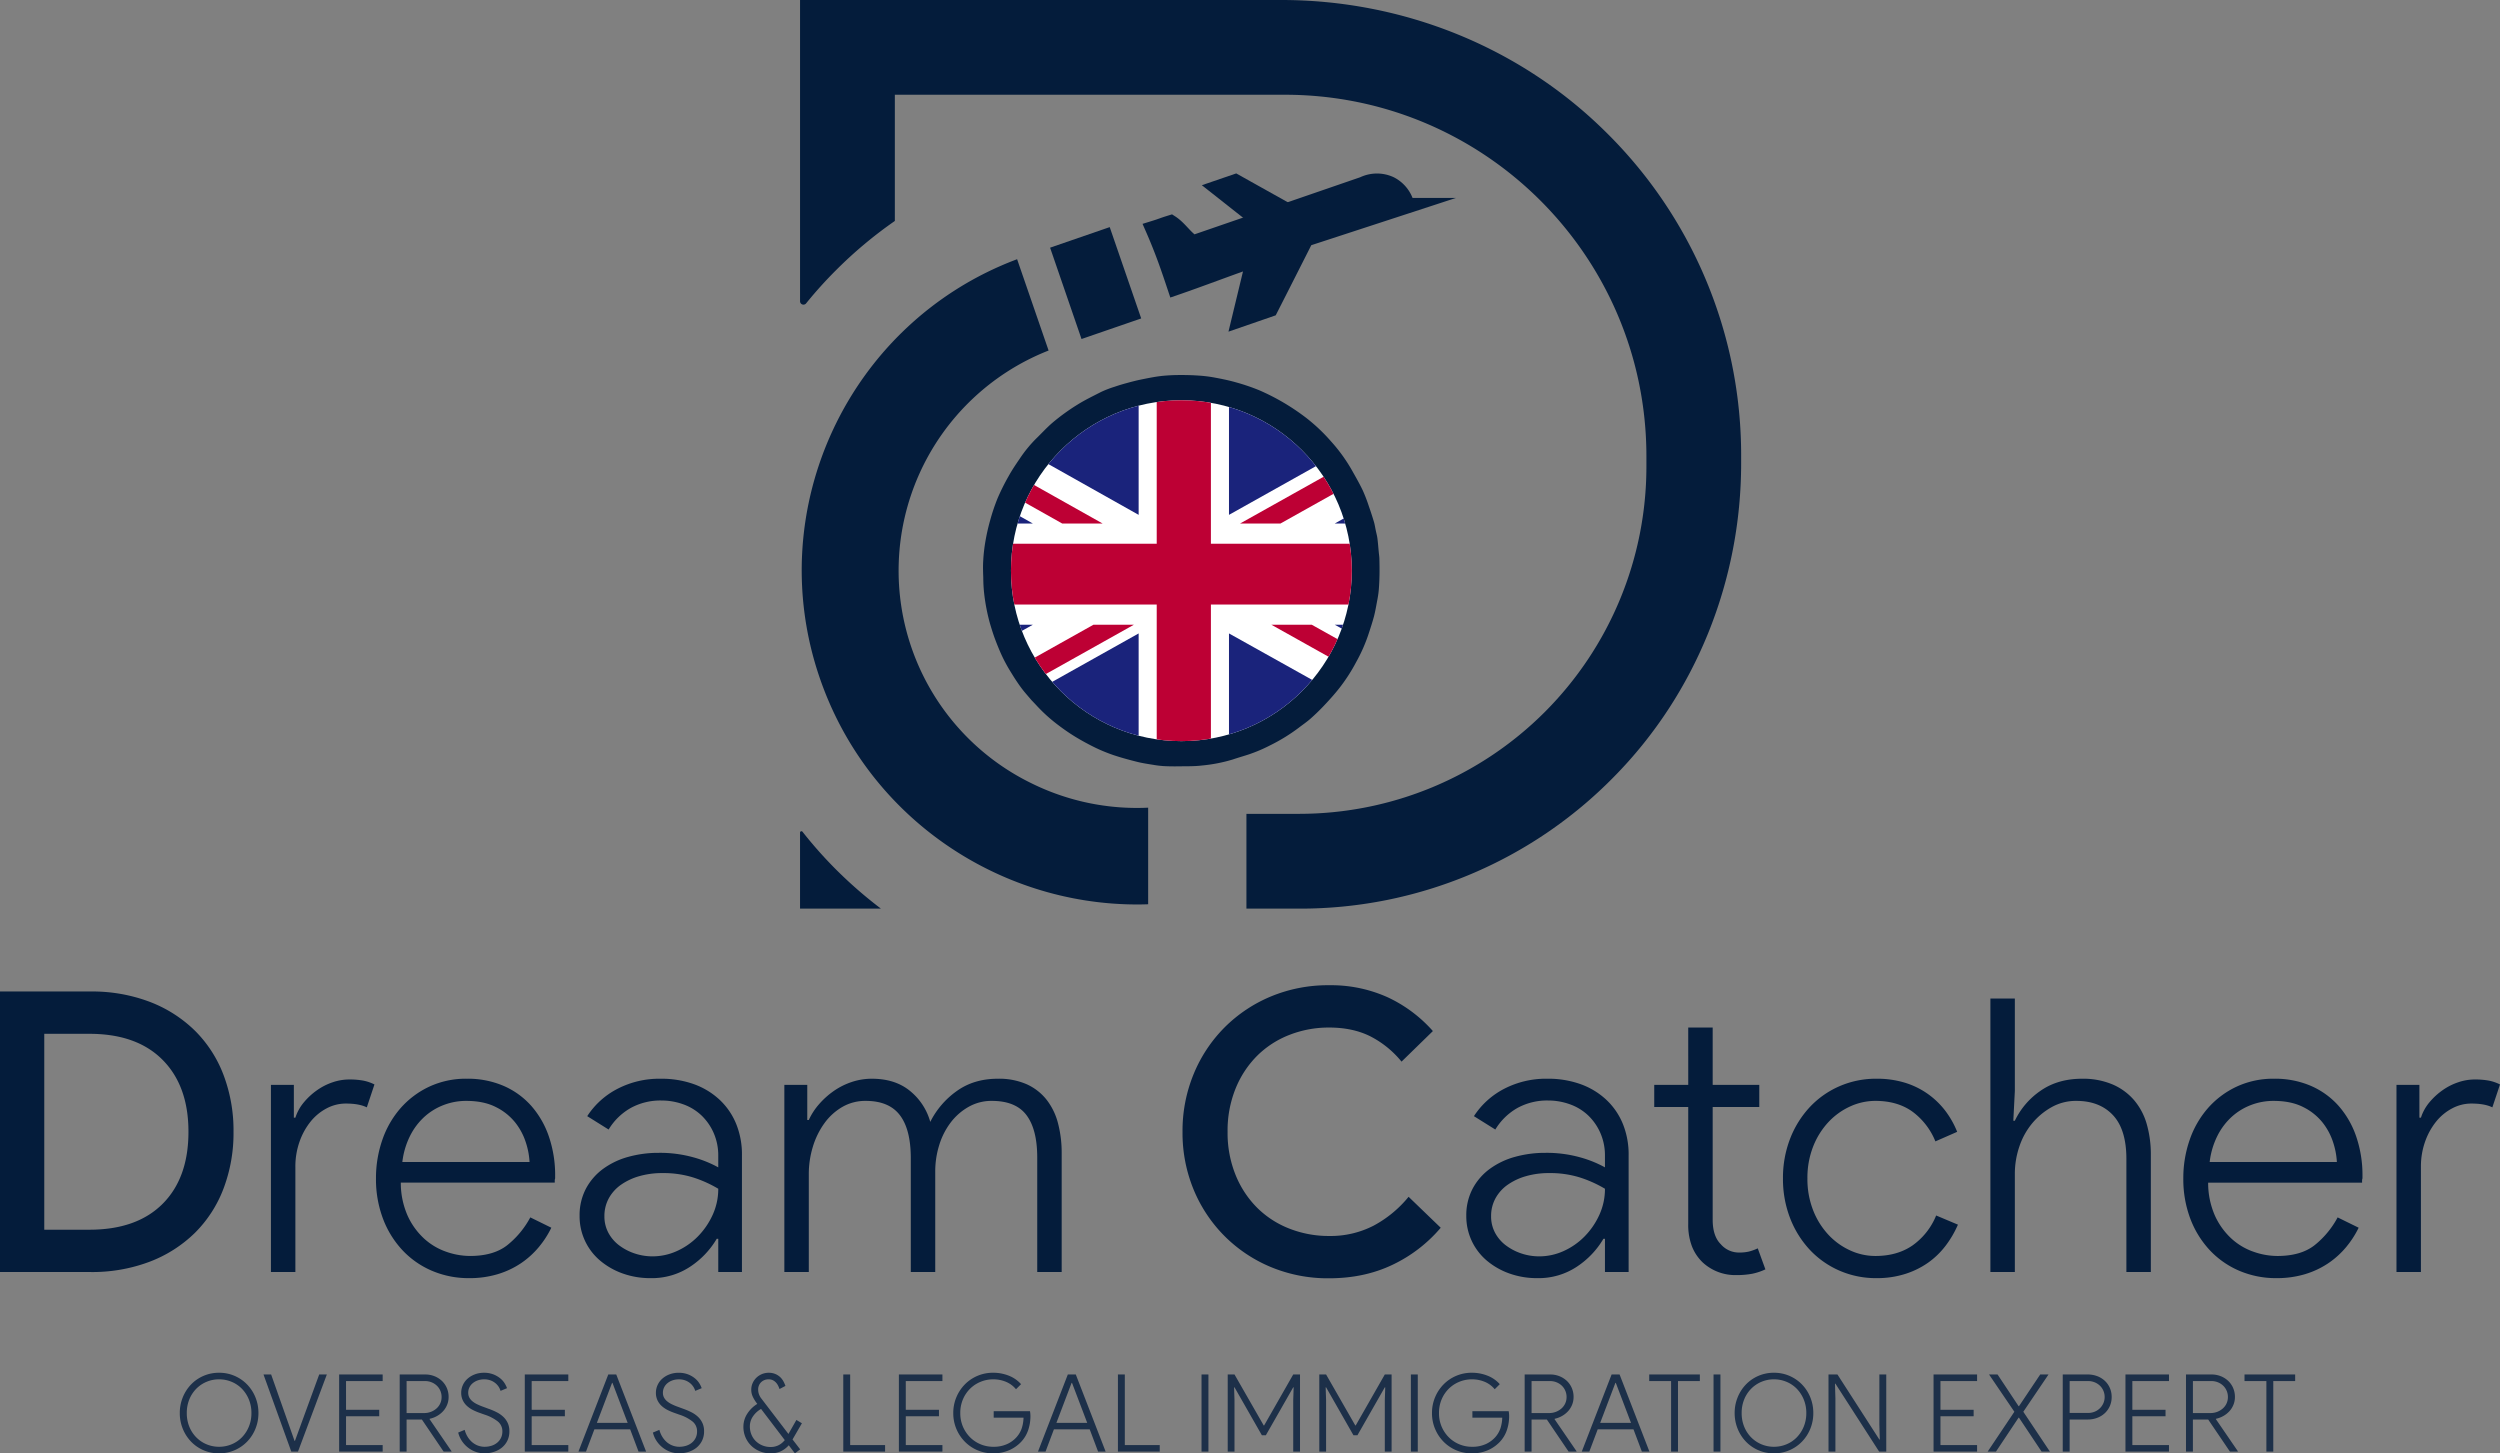
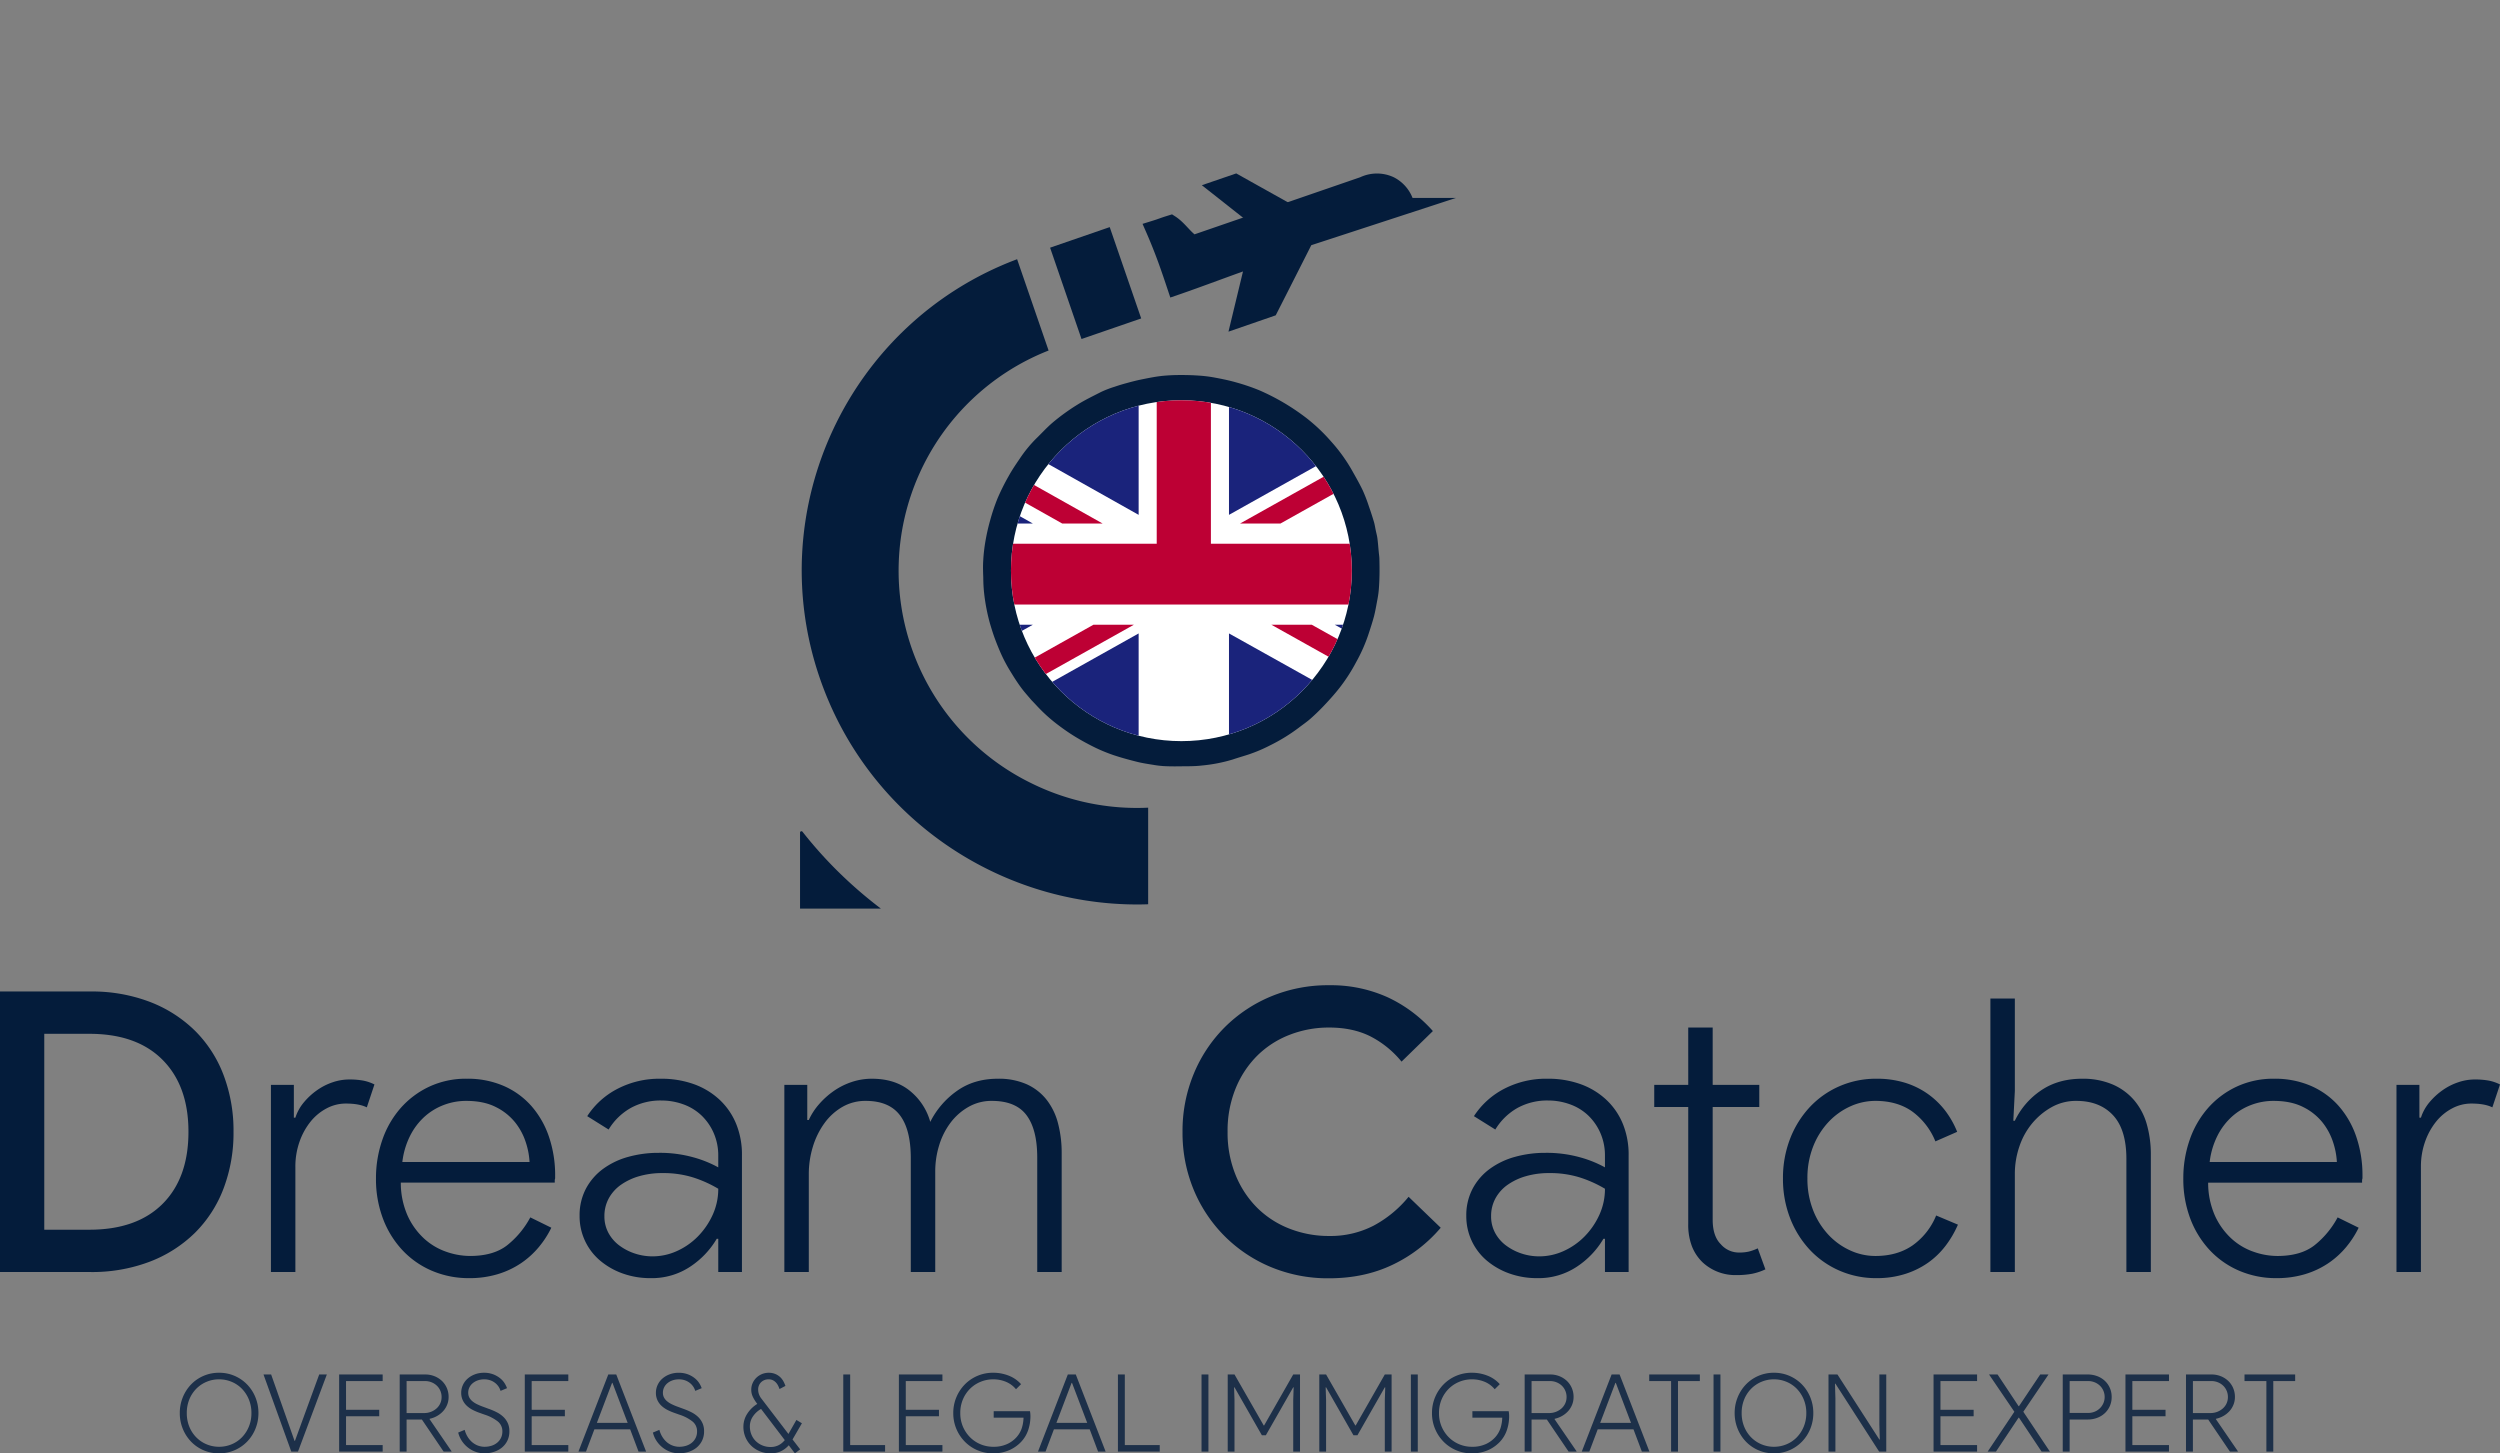
<svg xmlns="http://www.w3.org/2000/svg" width="1276.155" height="741.878" viewBox="0 0 1276.155 741.878">
  <rect x="0" y="0" width="1276.155" height="741.878" fill="#808080" stroke="none" />
  <defs>
    <clipPath id="clip-path">
      <circle id="Ellipse_300" data-name="Ellipse 300" cx="87" cy="87" r="87" transform="translate(1101 416)" fill="#fff" />
    </clipPath>
    <clipPath id="clip-path-2">
      <rect id="Rectangle_241" data-name="Rectangle 241" width="298.302" height="174" fill="none" />
    </clipPath>
  </defs>
  <g id="UK_header" data-name="UK header" transform="translate(-372.946 -76.679)">
    <g id="Group_9" data-name="Group 9" transform="translate(-173.475 358.867)">
      <g id="Group_1" data-name="Group 1" transform="translate(955.317 -281.687)">
        <g id="logo_2" data-name="logo 2" transform="translate(0)">
          <g id="Group_5" data-name="Group 5" transform="translate(179.791 90.204)">
            <path id="Path_2" data-name="Path 2" d="M916.2,495.441l13.24-4.541,28.633,16.012-19.02,6.546Z" transform="translate(-887.272 -490.9)" fill="#041c3b" stroke="#041c3b" stroke-miterlimit="10" stroke-width="4" />
            <path id="Path_1" data-name="Path 1" d="M818.1,521.379c5.249,12,8.227,21.025,11.235,30.019,12.12-4.158,28.073-10.262,40.193-14.449L862.1,567.735l15.688-5.426q9.112-17.9,18.165-35.828l51.546-16.838a16.008,16.008,0,0,0-8.4-10.97,16.185,16.185,0,0,0-13.83.118l-86.784,29.9c-4.364-2.8-7.018-7.49-11.383-10.292C822.228,519.9,822.965,519.875,818.1,521.379Z" transform="translate(-818.1 -495.311)" fill="#041c3b" stroke="#041c3b" stroke-miterlimit="10" stroke-width="8" />
          </g>
          <path id="Path_3" data-name="Path 3" d="M226,1643.381a217.928,217.928,0,0,1-17.251-19.433.206.206,0,0,0-.354.118V1662.4h39.308a223.619,223.619,0,0,1-21.7-19.02Z" transform="translate(-208.4 -1199.58)" fill="#041c3b" stroke="#041c3b" stroke-miterlimit="10" stroke-width="1" />
-           <path id="Path_4" data-name="Path 4" d="M687.793,417.428v3.48c0,59.714-22.942,117.364-64.875,159.857A223.651,223.651,0,0,1,462.649,647.82H436.257V600.433h26.392A177.794,177.794,0,0,0,640.435,422.647v-5.219c0-102.207-82.862-185.069-185.069-185.069H255.788v64.668A218.952,218.952,0,0,0,226,321.974a215.85,215.85,0,0,0-15.422,17.1,1.239,1.239,0,0,1-2.182-.767V185H453.567c61.631,0,121.168,23.679,165.017,66.968A230.921,230.921,0,0,1,687.793,417.428Z" transform="translate(-208.4 -185)" fill="#041c3b" stroke="#041c3b" stroke-miterlimit="10" stroke-width="1" opacity="0.998" />
          <path id="Path_5" data-name="Path 5" d="M367.689,578.6,338.2,588.773l15.717,45.677,29.518-10.174ZM328.234,862.514a121.257,121.257,0,0,1,7.932-221.841L320.419,595C235.434,627.167,190.7,721.619,220.512,808.108c24.328,70.654,90.677,115.123,161.508,115.123,1.71,0,3.391-.029,5.1-.089v-48.3A121.85,121.85,0,0,1,328.234,862.514Z" transform="translate(-210.427 -462.534)" fill="#041c3b" stroke="#041c3b" stroke-miterlimit="10" stroke-width="1" />
        </g>
        <path id="Shape_24_20210817_230437" data-name="Shape 24_20210817_230437" d="M15.472,153.215c-1.445-2.394-2.955-4.659-4.206-7.075-1.445-2.761-2.718-5.63-3.9-8.521a81.581,81.581,0,0,1-2.955-8.046c-.971-3.236-1.747-6.558-2.438-9.88-.6-2.912-1.014-5.867-1.4-8.823A98.975,98.975,0,0,1,.049,96.137,76.59,76.59,0,0,1,.89,87.552c.345-2.869.69-5.716,1.316-8.521a85.868,85.868,0,0,1,2.61-9.491A104.77,104.77,0,0,1,8.893,59.272,99.222,99.222,0,0,1,14.5,48.551a113.024,113.024,0,0,1,7.313-10.225c2.136-2.74,4.508-5.285,6.9-7.809a66.39,66.39,0,0,1,9.88-8.844c3.279-2.287,6.385-4.81,9.793-6.881A106.021,106.021,0,0,1,62,7.889c4.314-1.834,8.78-3.171,13.2-4.616A53.733,53.733,0,0,1,82.43,1.741c2.071-.367,4.142-.647,6.213-.863,2.5-.28,5-.539,7.507-.647,3.559-.151,7.14-.324,10.7-.173a90.215,90.215,0,0,1,9.578,1.035c3.085.475,6.148,1.035,9.189,1.747a66.056,66.056,0,0,1,7.9,2.265c3.516,1.251,7.011,2.545,10.376,4.12a103.334,103.334,0,0,1,11.239,5.932,114.488,114.488,0,0,1,11.347,8.262,116.006,116.006,0,0,1,10.1,9.448,90.749,90.749,0,0,1,10.548,13.741A83.614,83.614,0,0,1,195.2,62.443c1.4,3.775,2.847,7.528,3.991,11.39a81.668,81.668,0,0,1,1.834,8.629c.5,2.718.928,5.436,1.294,8.2.194,1.467.151,2.955.237,4.422.065,1.381.237,2.761.194,4.12-.065,2.308-.28,4.638-.41,6.946-.086,1.186-.065,2.394-.237,3.581-.367,2.7-.755,5.414-1.23,8.111-.453,2.524-.971,5.048-1.575,7.528a53.035,53.035,0,0,1-1.726,5.436c-.884,2.5-1.747,5.048-2.8,7.464-1.316,2.955-2.8,5.824-4.271,8.693a81.83,81.83,0,0,1-8.434,13.008A88.057,88.057,0,0,1,171.8,171.443c-2.891,2.7-5.975,5.2-9.1,7.615q-3.883,3.009-8.025,5.652c-2.092,1.337-4.379,2.416-6.579,3.6a91.662,91.662,0,0,1-16.2,6.73,78.012,78.012,0,0,1-11.045,2.761c-2.891.475-5.824.82-8.715,1.316a79.6,79.6,0,0,1-16.179.561c-3.926-.151-7.852-.906-11.778-1.445-2.481-.367-4.961-.777-7.442-1.316a50.654,50.654,0,0,1-5.2-1.488c-2.481-.82-5-1.6-7.421-2.61-3.861-1.639-7.7-3.344-11.411-5.263a82.834,82.834,0,0,1-8.8-5.307q-4.724-3.3-9.168-7.032a103.5,103.5,0,0,1-7.593-7.162,81.707,81.707,0,0,1-9.664-11.929c-.647-.949-1.294-1.9-2.006-2.912M134.4,178.281c2.114-.971,4.314-1.79,6.342-2.934,3.063-1.747,6.062-3.667,9.017-5.587a64.123,64.123,0,0,0,10.333-8.348,59.814,59.814,0,0,0,7.356-7.96c2.071-2.934,4.444-5.673,6.385-8.693a73.835,73.835,0,0,0,4.552-8.564c1.424-3.106,2.74-6.277,3.861-9.491a56.021,56.021,0,0,0,3.042-12.986c.345-3.257.6-6.515.884-9.772.022-.3-.022-.582,0-.863a35.933,35.933,0,0,0,.194-4.012c-.216-3.02-.518-6.018-.863-9.038-.216-1.9-.518-3.8-.884-5.673-.086-.518-.5-.971-1.23-.388a31.228,31.228,0,0,1-7.852,4.7c-2.524.971-4.9,1.035-7.1-.626-1.165-.884-2.222-1.941-3.344-2.869a18.6,18.6,0,0,0-2.265-1.6c-.259-.151-.669-.022-.992-.043a2.666,2.666,0,0,0,.173.863,42.831,42.831,0,0,0,3.063,5.63c2.071,2.847,4.379,5.565,6.687,8.24a31.564,31.564,0,0,0,4.185,3.948c2.006,1.575,1.683,4.746-.022,6.342a37.729,37.729,0,0,0-4.336,4.746c-2.136,2.826-4.142,5.738-6.083,8.693a8.17,8.17,0,0,0-1.294,3.322c-.367,2.718-1.035,5.22-3.171,7.119-1.186,1.079-2.33,2.179-3.495,3.279a7.584,7.584,0,0,0-2.243,5.328,14.646,14.646,0,0,1-1.337,5.587,14.913,14.913,0,0,1-4.422,5.458,54.758,54.758,0,0,1-5.522,3.84,47.344,47.344,0,0,1-11.368,4.573c-1.963.582-3.775.777-5.328-.884a11.031,11.031,0,0,1-1.186-1.467c-1.661-2.5-3.451-4.94-4.918-7.55a18.385,18.385,0,0,1-2.394-10.246,11.608,11.608,0,0,1,2.61-7.14,6.687,6.687,0,0,0,1.6-4.314,15.478,15.478,0,0,0-1.445-6.126,22.811,22.811,0,0,1-2.049-8.736,2.187,2.187,0,0,0-1.445-2.287,27.772,27.772,0,0,0-7.075-1.941c-1.769-.259-3.538-.453-5.328-.669-2.567-.28-5.134-.6-7.7-.841-2.783-.259-5.587-.324-8.348-.69a14.889,14.889,0,0,1-9.578-5.22A10.715,10.715,0,0,1,77.684,96.7a44.468,44.468,0,0,1-.431-5.867c.022-2.891-.41-5.824.41-8.65a29.589,29.589,0,0,1,1.812-5.307,22.663,22.663,0,0,1,8.2-8.456A32.813,32.813,0,0,1,97.94,64.1a45.2,45.2,0,0,1,12.619-1.337,53.237,53.237,0,0,1,6.169.28,21.505,21.505,0,0,1,7.248,2.524,9.708,9.708,0,0,0,2.006.863,30.77,30.77,0,0,0,7.528,1.057c3.085.151,6.191.259,9.254.129,2.761-.129,5.544.173,8.262-.539,1.23-.324,2.524-.582,3.214-1.834a4.387,4.387,0,0,0-1.251-5.479,29.886,29.886,0,0,0-11.368-4.314c-1.855-.345-3.71-.582-5.565-.884-1.79-.28-3.559-.712-5.371-.82-2.243-.151-4.53-.022-6.795-.043a20.007,20.007,0,0,0-7.226,1.273c-3.861,1.488-7.615,3.171-11.433,4.681a23.7,23.7,0,0,1-5.069,1.553,41.931,41.931,0,0,1-6.169.237,2.425,2.425,0,0,1-1.467-.561,9.916,9.916,0,0,1-3.365-9.34,19.944,19.944,0,0,1,5.285-10.182,43.363,43.363,0,0,1,12.382-9.427,25.244,25.244,0,0,0,4.1-2.589c1.186-.928,1.079-1.316.022-2.438a8.677,8.677,0,0,1-.992-1.208c-1.273-1.855-1.877-3.171-.561-5.156a12.051,12.051,0,0,1,1.294-1.273,3.241,3.241,0,0,0,.388-.928.872.872,0,0,0-.453-.216c-2.675-.173-5.371-.453-8.046-.41-3.408.065-6.795.367-10.2.626a35.458,35.458,0,0,0-5.652.669c-4.012,1.035-8.154,1.661-12.015,3.236-3.473,1.424-7.054,2.632-10.441,4.25a62.715,62.715,0,0,0-12.317,7.507c-3.02,2.416-6.126,4.746-9,7.334a76.851,76.851,0,0,0-6.018,6.407c-1.337,1.532-2.545,3.171-3.732,4.81-1.079,1.488-2.114,3-3.063,4.573-1.769,3-3.624,5.954-5.156,9.082A63.62,63.62,0,0,0,20.5,77.823c-.69,2.74-1.359,5.5-1.92,8.262-.453,2.179-.777,4.4-1.1,6.6a41.937,41.937,0,0,0-.41,4.357c-.022.949.712,1.424,1.51,1.92,4.206,2.653,7.054,6.558,9.686,10.656,1.359,2.157,2.718,4.336,4.055,6.515a5.96,5.96,0,0,0,4.271,2.7c2.61.518,5.263.755,7.852,1.359,3.43.8,6.256,2.351,6.946,6.342a12.969,12.969,0,0,1-1.424,8.629,65.147,65.147,0,0,1-3.861,5.846c-1.251,1.877-2.5,3.818-2.7,6.1-.237,2.567-.237,5.177-.237,7.787-.022,2.114.108,4.228.216,6.342a1.634,1.634,0,0,0,.453,1.079,54.14,54.14,0,0,0,5.2,4.552c3.236,2.287,6.579,4.422,9.923,6.493a60.854,60.854,0,0,0,6.773,3.71c2.847,1.273,5.781,2.394,8.736,3.387,2.891.949,5.846,1.747,8.8,2.438,2.265.518,4.573.8,6.881,1.1,2.826.345,5.673.712,8.521.841a83.119,83.119,0,0,0,15.855-1.014,79.574,79.574,0,0,0,10.57-2.33c3.106-.906,6.126-2.049,9.3-3.214" transform="translate(78.455 208.071) rotate(-9)" fill="#041c3b" />
      </g>
      <g id="Group_10" data-name="Group 10" transform="translate(0 12.678)">
        <path id="Path_36504" data-name="Path 36504" d="M-631.267-143.2h46a82.909,82.909,0,0,1,30.5,5.3,67.093,67.093,0,0,1,23,14.7,63.569,63.569,0,0,1,14.6,22.6,79.826,79.826,0,0,1,5.1,29,79.826,79.826,0,0,1-5.1,29,63.569,63.569,0,0,1-14.6,22.6,67.093,67.093,0,0,1-23,14.7,82.909,82.909,0,0,1-30.5,5.3h-46Zm45.6,121.6q24.2,0,37.4-13.2t13.2-36.8q0-23.4-13.2-36.7t-37.4-13.3h-23v100Zm92.7,21.6V-95.55h11.7v16.77h.78a23.142,23.142,0,0,1,4.388-7.9,34.474,34.474,0,0,1,6.825-6.24,30.7,30.7,0,0,1,7.995-4,26.1,26.1,0,0,1,8.092-1.365,38.818,38.818,0,0,1,7.41.585,22.436,22.436,0,0,1,5.655,1.95l-3.9,11.7q-3.9-1.95-10.725-1.95a20.84,20.84,0,0,0-9.75,2.438,26.1,26.1,0,0,0-8.19,6.728,34.471,34.471,0,0,0-5.655,10.237,37.958,37.958,0,0,0-2.145,12.968V0Zm143.13-22.62a48.1,48.1,0,0,1-6.435,9.945,43.668,43.668,0,0,1-9.068,8.19,43.9,43.9,0,0,1-11.8,5.558A49.4,49.4,0,0,1-391.762,3.12a47.544,47.544,0,0,1-19.11-3.8A44.531,44.531,0,0,1-425.985-11.31,48.734,48.734,0,0,1-435.832-27.4a57.076,57.076,0,0,1-3.51-20.378,59.3,59.3,0,0,1,3.217-19.6,48.519,48.519,0,0,1,9.262-16.185,44.775,44.775,0,0,1,14.625-11.018,44.263,44.263,0,0,1,19.305-4.095,46.2,46.2,0,0,1,18.622,3.607,40.326,40.326,0,0,1,14.137,10.14,46.108,46.108,0,0,1,9.068,15.7,60.886,60.886,0,0,1,3.217,20.28v1.17a3.209,3.209,0,0,0-.195.975v1.17h-78.585a41.427,41.427,0,0,0,3.51,16.965,36.267,36.267,0,0,0,8.385,11.6,32.486,32.486,0,0,0,11.31,6.727,37.1,37.1,0,0,0,12.09,2.145q12.09,0,19.11-5.558a45.588,45.588,0,0,0,11.7-14.138Zm-11.115-33.54A38.574,38.574,0,0,0-362.9-66.3a32.038,32.038,0,0,0-5.46-10.14,29.139,29.139,0,0,0-9.847-7.8q-6.143-3.12-15.113-3.12a31.953,31.953,0,0,0-11.31,2.048,31.187,31.187,0,0,0-9.848,5.948,33.337,33.337,0,0,0-7.41,9.75,40.251,40.251,0,0,0-4,13.455Zm96.33,39.195h-.78A43.45,43.45,0,0,1-278.955-2.73a35.243,35.243,0,0,1-20.182,5.85A41.511,41.511,0,0,1-313.567.683a37.06,37.06,0,0,1-11.505-6.63,29.61,29.61,0,0,1-7.605-10.043,29.6,29.6,0,0,1-2.73-12.675A29.015,29.015,0,0,1-332.19-42.51a29.9,29.9,0,0,1,8.775-10.14,39.355,39.355,0,0,1,12.87-6.142,57.251,57.251,0,0,1,15.5-2.048,63.5,63.5,0,0,1,17.55,2.243,58.081,58.081,0,0,1,12.87,5.168v-5.85a28.5,28.5,0,0,0-2.34-11.7,27.756,27.756,0,0,0-6.24-8.97,26.333,26.333,0,0,0-9.262-5.655,32.554,32.554,0,0,0-11.213-1.95,31.507,31.507,0,0,0-15.6,3.8,31.067,31.067,0,0,0-11.31,11.018l-10.92-6.825A40.476,40.476,0,0,1-316.1-93.5a46.322,46.322,0,0,1,22.035-5.167,48.979,48.979,0,0,1,17.16,2.827,38.027,38.027,0,0,1,13.065,7.995,35.04,35.04,0,0,1,8.385,12.285,41.451,41.451,0,0,1,2.925,15.893V0h-12.09Zm0-25.545a61.653,61.653,0,0,0-12.773-5.753,50.85,50.85,0,0,0-15.7-2.243,42.126,42.126,0,0,0-11.8,1.56,31.119,31.119,0,0,0-9.36,4.387,20.445,20.445,0,0,0-6.24,6.922,18.763,18.763,0,0,0-2.242,9.165,17.6,17.6,0,0,0,2.048,8.483,19.547,19.547,0,0,0,5.557,6.435,27.6,27.6,0,0,0,7.9,4.095A28.486,28.486,0,0,0-298.162-8a30.012,30.012,0,0,0,12.48-2.73,35.141,35.141,0,0,0,10.725-7.507A38.04,38.04,0,0,0-267.45-29.25,31.755,31.755,0,0,0-264.622-42.51Zm33.735-53.04h11.7v17.94h.78a33.219,33.219,0,0,1,5.265-8.092,41.161,41.161,0,0,1,7.508-6.728,35.6,35.6,0,0,1,9.165-4.582,32.164,32.164,0,0,1,10.238-1.658q11.9,0,19.5,6.24A30.96,30.96,0,0,1-156.4-76.635a42.735,42.735,0,0,1,13.455-15.7q8.775-6.337,21.06-6.337a34.995,34.995,0,0,1,14.723,2.827,27.136,27.136,0,0,1,10.14,7.9,32.76,32.76,0,0,1,5.85,12.09,59.468,59.468,0,0,1,1.853,15.21V0H-101.8V-58.5q0-14.235-5.46-21.547T-125-87.36a23.613,23.613,0,0,0-11.8,3.022,29.954,29.954,0,0,0-9.165,8,36.935,36.935,0,0,0-5.85,11.5,45.046,45.046,0,0,0-2.047,13.552V0h-12.48V-58.11q0-14.625-5.557-21.937t-17.452-7.312a23.407,23.407,0,0,0-11.993,3.12,29.6,29.6,0,0,0-9.165,8.385,40.387,40.387,0,0,0-5.85,11.993,47.619,47.619,0,0,0-2.048,13.942V0h-12.48ZM104.168-22.6a73.7,73.7,0,0,1-24.6,18.9q-14.4,6.9-32.4,6.9a75.806,75.806,0,0,1-29.6-5.7,73.1,73.1,0,0,1-23.7-15.8A73.1,73.1,0,0,1-21.932-42a75.806,75.806,0,0,1-5.7-29.6,76.022,76.022,0,0,1,5.7-29.5,72.832,72.832,0,0,1,15.8-23.8,73.1,73.1,0,0,1,23.7-15.8,75.806,75.806,0,0,1,29.6-5.7,70.236,70.236,0,0,1,29.8,6.1,70.524,70.524,0,0,1,23.2,17.3l-16,15.6a49.875,49.875,0,0,0-16.1-13q-8.9-4.4-20.9-4.4a54.891,54.891,0,0,0-20.1,3.7,48.06,48.06,0,0,0-16.5,10.6A50.253,50.253,0,0,0-.532-93.7a57.25,57.25,0,0,0-4.1,22.1,57.25,57.25,0,0,0,4.1,22.1,50.253,50.253,0,0,0,11.1,16.8,48.06,48.06,0,0,0,16.5,10.6,54.891,54.891,0,0,0,20.1,3.7,47.941,47.941,0,0,0,22.8-5.3,58.955,58.955,0,0,0,17.8-14.7ZM188-16.965h-.78A43.451,43.451,0,0,1,173.67-2.73a35.244,35.244,0,0,1-20.183,5.85A41.511,41.511,0,0,1,139.057.683a37.06,37.06,0,0,1-11.505-6.63,29.61,29.61,0,0,1-7.6-10.043,29.6,29.6,0,0,1-2.73-12.675,29.015,29.015,0,0,1,3.217-13.845,29.9,29.9,0,0,1,8.775-10.14,39.355,39.355,0,0,1,12.87-6.142,57.251,57.251,0,0,1,15.5-2.048,63.5,63.5,0,0,1,17.55,2.243A58.081,58.081,0,0,1,188-53.43v-5.85a28.5,28.5,0,0,0-2.34-11.7,27.756,27.756,0,0,0-6.24-8.97,26.333,26.333,0,0,0-9.262-5.655,32.554,32.554,0,0,0-11.212-1.95,31.508,31.508,0,0,0-15.6,3.8,31.067,31.067,0,0,0-11.31,11.018l-10.92-6.825a40.476,40.476,0,0,1,15.4-13.943,46.322,46.322,0,0,1,22.035-5.167,48.979,48.979,0,0,1,17.16,2.827,38.027,38.027,0,0,1,13.065,7.995,35.04,35.04,0,0,1,8.385,12.285,41.451,41.451,0,0,1,2.925,15.893V0H188Zm0-25.545a61.654,61.654,0,0,0-12.773-5.753,50.85,50.85,0,0,0-15.7-2.243,42.126,42.126,0,0,0-11.8,1.56,31.119,31.119,0,0,0-9.36,4.387,20.445,20.445,0,0,0-6.24,6.922,18.763,18.763,0,0,0-2.243,9.165,17.6,17.6,0,0,0,2.048,8.483,19.547,19.547,0,0,0,5.558,6.435,27.6,27.6,0,0,0,7.9,4.095A28.486,28.486,0,0,0,154.462-8a30.012,30.012,0,0,0,12.48-2.73,35.14,35.14,0,0,0,10.725-7.507,38.04,38.04,0,0,0,7.507-11.018A31.755,31.755,0,0,0,188-42.51Zm42.51-41.73H213.158V-95.55h17.355V-124.8h12.48v29.25h23.79v11.31h-23.79v57.525q0,8.385,4.1,12.48a12.215,12.215,0,0,0,9.36,4.29,21.79,21.79,0,0,0,4.973-.488A24.879,24.879,0,0,0,266-12.09l3.9,10.725A29.228,29.228,0,0,1,263.175.877a41.792,41.792,0,0,1-8.092.683,24.467,24.467,0,0,1-17.16-6.435,22.828,22.828,0,0,1-5.46-8.092,30.718,30.718,0,0,1-1.95-11.6Zm137.67,60.06a51.353,51.353,0,0,1-6.337,10.823,41.133,41.133,0,0,1-8.872,8.58,42.694,42.694,0,0,1-11.7,5.752A47.314,47.314,0,0,1,326.648,3.12a46.518,46.518,0,0,1-19.11-3.9,45.7,45.7,0,0,1-15.113-10.725,50.066,50.066,0,0,1-9.945-16.087,55.141,55.141,0,0,1-3.607-20.183,55.141,55.141,0,0,1,3.607-20.183,50.066,50.066,0,0,1,9.945-16.087A45.7,45.7,0,0,1,307.538-94.77a46.518,46.518,0,0,1,19.11-3.9,48.431,48.431,0,0,1,14.527,2.048,40.918,40.918,0,0,1,11.7,5.753,41.23,41.23,0,0,1,8.872,8.58,45.644,45.644,0,0,1,6.045,10.725L356.678-66.69A35.232,35.232,0,0,0,344.783-82q-7.605-5.362-18.72-5.362a30.865,30.865,0,0,0-12.87,2.827,35.092,35.092,0,0,0-11.115,7.995,39.131,39.131,0,0,0-7.8,12.48,43.488,43.488,0,0,0-2.925,16.283,43.488,43.488,0,0,0,2.925,16.282,39.131,39.131,0,0,0,7.8,12.48,35.092,35.092,0,0,0,11.115,7.995,30.865,30.865,0,0,0,12.87,2.828q11.115,0,18.915-5.363a34.66,34.66,0,0,0,12.09-15.308Zm16.575-115.44h12.48v47.19l-.78,15.21h.78a38.83,38.83,0,0,1,13.26-15.4q8.775-6.045,21.06-6.045a38.4,38.4,0,0,1,15.6,2.925,30.188,30.188,0,0,1,11.017,8.093,32.65,32.65,0,0,1,6.435,12.285,55.9,55.9,0,0,1,2.048,15.5V0h-12.48V-57.72q0-15.015-6.825-22.327t-18.72-7.312a25.4,25.4,0,0,0-12.48,3.12,35.268,35.268,0,0,0-9.945,8.19,36.556,36.556,0,0,0-6.63,11.895,43,43,0,0,0-2.34,14.04V0h-12.48Zm187.98,117a48.1,48.1,0,0,1-6.435,9.945,43.666,43.666,0,0,1-9.068,8.19,43.9,43.9,0,0,1-11.8,5.558A49.4,49.4,0,0,1,530.813,3.12a47.544,47.544,0,0,1-19.11-3.8A44.531,44.531,0,0,1,496.59-11.31,48.734,48.734,0,0,1,486.743-27.4a57.076,57.076,0,0,1-3.51-20.378,59.3,59.3,0,0,1,3.217-19.6,48.519,48.519,0,0,1,9.262-16.185,44.775,44.775,0,0,1,14.625-11.018,44.263,44.263,0,0,1,19.3-4.095,46.2,46.2,0,0,1,18.622,3.607A40.327,40.327,0,0,1,562.4-84.923a46.109,46.109,0,0,1,9.068,15.7,60.887,60.887,0,0,1,3.217,20.28v1.17a3.208,3.208,0,0,0-.2.975v1.17H495.908a41.427,41.427,0,0,0,3.51,16.965,36.267,36.267,0,0,0,8.385,11.6,32.486,32.486,0,0,0,11.31,6.727A37.1,37.1,0,0,0,531.2-8.19q12.09,0,19.11-5.558a45.588,45.588,0,0,0,11.7-14.138ZM561.623-56.16a38.575,38.575,0,0,0-1.95-10.14,32.037,32.037,0,0,0-5.46-10.14,29.139,29.139,0,0,0-9.848-7.8q-6.142-3.12-15.112-3.12a31.953,31.953,0,0,0-11.31,2.048,31.186,31.186,0,0,0-9.848,5.948,33.337,33.337,0,0,0-7.41,9.75,40.251,40.251,0,0,0-4,13.455ZM592.043,0V-95.55h11.7v16.77h.78a23.141,23.141,0,0,1,4.388-7.9,34.476,34.476,0,0,1,6.825-6.24,30.7,30.7,0,0,1,7.995-4,26.1,26.1,0,0,1,8.092-1.365,38.818,38.818,0,0,1,7.41.585,22.436,22.436,0,0,1,5.655,1.95l-3.9,11.7Q637.087-86,630.263-86a20.84,20.84,0,0,0-9.75,2.438,26.1,26.1,0,0,0-8.19,6.728,34.471,34.471,0,0,0-5.655,10.237,37.959,37.959,0,0,0-2.145,12.968V0Z" transform="translate(1177.688 354.455)" fill="#041c3b" />
        <path id="Path_36503" data-name="Path 36503" d="M-519.42.88a19.7,19.7,0,0,1-8.03-1.623A19.509,19.509,0,0,1-533.8-5.17a20.6,20.6,0,0,1-4.18-6.545,21.067,21.067,0,0,1-1.513-7.975,21.067,21.067,0,0,1,1.513-7.975,20.6,20.6,0,0,1,4.18-6.545,19.509,19.509,0,0,1,6.352-4.428,19.7,19.7,0,0,1,8.03-1.622,19.569,19.569,0,0,1,7.975,1.622,19.823,19.823,0,0,1,6.38,4.428,20.362,20.362,0,0,1,4.207,6.545,21.068,21.068,0,0,1,1.513,7.975,21.068,21.068,0,0,1-1.513,7.975,20.362,20.362,0,0,1-4.207,6.545,19.823,19.823,0,0,1-6.38,4.427A19.569,19.569,0,0,1-519.42.88Zm0-3.355a16.371,16.371,0,0,0,6.38-1.265,15.737,15.737,0,0,0,5.252-3.547,17.168,17.168,0,0,0,3.547-5.445,17.888,17.888,0,0,0,1.32-6.958,17.888,17.888,0,0,0-1.32-6.957,17.168,17.168,0,0,0-3.547-5.445,15.737,15.737,0,0,0-5.252-3.547,16.371,16.371,0,0,0-6.38-1.265,16.309,16.309,0,0,0-6.408,1.265,16.115,16.115,0,0,0-5.253,3.547,16.565,16.565,0,0,0-3.547,5.445,18.222,18.222,0,0,0-1.292,6.957,18.223,18.223,0,0,0,1.292,6.958,16.565,16.565,0,0,0,3.547,5.445,16.115,16.115,0,0,0,5.253,3.547A16.309,16.309,0,0,0-519.42-2.475Zm22.66-36.905h3.9L-480.92-5.5h.22l12.375-33.88h3.9L-479.16,0h-3.41Zm42.13,3.355V-21.34h16.94v3.3h-16.94V-3.355h18.7V0h-22.22V-39.38h22.22v3.355Zm27.39-3.355h13.035a12.608,12.608,0,0,1,4.648.853,11.852,11.852,0,0,1,3.795,2.365,10.941,10.941,0,0,1,2.557,3.63,11.378,11.378,0,0,1,.935,4.647,10.421,10.421,0,0,1-.742,3.933,10.926,10.926,0,0,1-2.035,3.273,12.535,12.535,0,0,1-3.052,2.447,13.037,13.037,0,0,1-3.8,1.458l-.11.165,11.22,16.39V0H-404.8l-11.11-16.39h-7.81V0h-3.52Zm12.54,19.69a9.38,9.38,0,0,0,3.355-.6,9.343,9.343,0,0,0,2.832-1.677,7.777,7.777,0,0,0,1.953-2.585,7.687,7.687,0,0,0,.715-3.328,7.957,7.957,0,0,0-.66-3.217,7.858,7.858,0,0,0-1.788-2.585,8.524,8.524,0,0,0-2.668-1.7,8.746,8.746,0,0,0-3.355-.632h-9.4V-19.69ZM-383.955.88A13.474,13.474,0,0,1-388.19.193a13.7,13.7,0,0,1-3.9-2.035,14.638,14.638,0,0,1-3.217-3.327,13.661,13.661,0,0,1-2.062-4.565l3.3-1.375a13.209,13.209,0,0,0,1.457,3.465,11.55,11.55,0,0,0,2.283,2.75,9.8,9.8,0,0,0,2.97,1.788,9.749,9.749,0,0,0,3.52.632A11.409,11.409,0,0,0-380.38-3a8.563,8.563,0,0,0,2.888-1.54,7.364,7.364,0,0,0,1.953-2.475,7.332,7.332,0,0,0,.715-3.273,6.345,6.345,0,0,0-2.31-5.087,21.409,21.409,0,0,0-6.71-3.492l-2.475-.88a28.355,28.355,0,0,1-3.465-1.458,13.731,13.731,0,0,1-3.052-2.062,9.432,9.432,0,0,1-2.172-2.887,8.813,8.813,0,0,1-.825-3.932,9.31,9.31,0,0,1,.853-3.9,9.7,9.7,0,0,1,2.392-3.245,11.86,11.86,0,0,1,3.685-2.2,12.916,12.916,0,0,1,4.675-.825,12.913,12.913,0,0,1,4.73.8,13.062,13.062,0,0,1,3.492,1.98,10.331,10.331,0,0,1,2.31,2.558,12.247,12.247,0,0,1,1.237,2.53l-3.3,1.375a7.746,7.746,0,0,0-.908-2.007,8.056,8.056,0,0,0-1.678-1.9,8.593,8.593,0,0,0-2.475-1.43,9.325,9.325,0,0,0-3.355-.55,9.6,9.6,0,0,0-3.108.495,8.381,8.381,0,0,0-2.585,1.4,6.487,6.487,0,0,0-1.76,2.173,6.063,6.063,0,0,0-.632,2.75,5.2,5.2,0,0,0,.577,2.5,6.406,6.406,0,0,0,1.622,1.925,12.392,12.392,0,0,0,2.475,1.54,31.736,31.736,0,0,0,3.135,1.292l2.53.935a34.029,34.029,0,0,1,4.152,1.76,14.362,14.362,0,0,1,3.383,2.337A10.344,10.344,0,0,1-372.1-14.63a9.728,9.728,0,0,1,.852,4.18A10.644,10.644,0,0,1-372.4-5.335a10.717,10.717,0,0,1-2.97,3.52,12.441,12.441,0,0,1-4.1,2.035A16.088,16.088,0,0,1-383.955.88Zm24.09-36.9V-21.34h16.94v3.3h-16.94V-3.355h18.7V0h-22.22V-39.38h22.22v3.355Zm39.1-3.355h4.07L-301.455,0h-3.85l-4.29-11.385h-18.26L-332.145,0H-336Zm9.9,24.7-7.755-20.405h-.22l-7.755,20.405ZM-284.57.88a13.474,13.474,0,0,1-4.235-.688,13.7,13.7,0,0,1-3.9-2.035,14.638,14.638,0,0,1-3.217-3.327,13.661,13.661,0,0,1-2.062-4.565l3.3-1.375a13.209,13.209,0,0,0,1.457,3.465,11.55,11.55,0,0,0,2.283,2.75,9.8,9.8,0,0,0,2.97,1.788,9.749,9.749,0,0,0,3.52.632A11.409,11.409,0,0,0-281-3a8.563,8.563,0,0,0,2.888-1.54,7.364,7.364,0,0,0,1.953-2.475,7.332,7.332,0,0,0,.715-3.273,6.345,6.345,0,0,0-2.31-5.087,21.409,21.409,0,0,0-6.71-3.492l-2.475-.88A28.355,28.355,0,0,1-290.4-21.2a13.731,13.731,0,0,1-3.052-2.062,9.432,9.432,0,0,1-2.172-2.887,8.813,8.813,0,0,1-.825-3.932,9.31,9.31,0,0,1,.853-3.9,9.7,9.7,0,0,1,2.392-3.245,11.86,11.86,0,0,1,3.685-2.2,12.916,12.916,0,0,1,4.675-.825,12.913,12.913,0,0,1,4.73.8,13.062,13.062,0,0,1,3.493,1.98,10.332,10.332,0,0,1,2.31,2.558,12.247,12.247,0,0,1,1.237,2.53l-3.3,1.375a7.746,7.746,0,0,0-.908-2.007,8.056,8.056,0,0,0-1.678-1.9,8.593,8.593,0,0,0-2.475-1.43,9.325,9.325,0,0,0-3.355-.55,9.6,9.6,0,0,0-3.108.495,8.381,8.381,0,0,0-2.585,1.4,6.487,6.487,0,0,0-1.76,2.173,6.063,6.063,0,0,0-.632,2.75,5.2,5.2,0,0,0,.577,2.5,6.406,6.406,0,0,0,1.622,1.925,12.392,12.392,0,0,0,2.475,1.54,31.736,31.736,0,0,0,3.135,1.292l2.53.935a34.029,34.029,0,0,1,4.152,1.76A14.362,14.362,0,0,1-275-17.792a10.344,10.344,0,0,1,2.283,3.162,9.728,9.728,0,0,1,.852,4.18,10.644,10.644,0,0,1-1.155,5.115,10.717,10.717,0,0,1-2.97,3.52,12.441,12.441,0,0,1-4.1,2.035A16.088,16.088,0,0,1-284.57.88Zm57.86-7.095,3.9,5.06L-225.5.88l-3.135-4.125A12.378,12.378,0,0,1-232.76-.138,12.593,12.593,0,0,1-237.985.88a13.946,13.946,0,0,1-5.5-1.073,13.871,13.871,0,0,1-4.372-2.888,13.107,13.107,0,0,1-2.887-4.29,13.434,13.434,0,0,1-1.045-5.28,12.167,12.167,0,0,1,1.98-6.71,15.882,15.882,0,0,1,5.115-5l-.33-.44a17.935,17.935,0,0,1-1.925-3.135,8.227,8.227,0,0,1-.825-3.63,8.328,8.328,0,0,1,.688-3.382,8.685,8.685,0,0,1,1.9-2.75,9.074,9.074,0,0,1,2.833-1.87,9,9,0,0,1,3.548-.687,8.445,8.445,0,0,1,3.107.55,8.336,8.336,0,0,1,2.447,1.457,8.346,8.346,0,0,1,1.76,2.145,13.871,13.871,0,0,1,1.155,2.557l-3.025,1.6a11.216,11.216,0,0,0-.743-1.788,6.746,6.746,0,0,0-1.128-1.595,5.566,5.566,0,0,0-1.54-1.128,4.493,4.493,0,0,0-2.035-.44,5.352,5.352,0,0,0-3.96,1.485,5.139,5.139,0,0,0-1.485,3.795,6.813,6.813,0,0,0,.468,2.475A7.724,7.724,0,0,0-242.55-27L-228.8-9.02l4.07-7.15,2.805,1.7Zm-11.22,3.85a8.928,8.928,0,0,0,4.1-.908,9.692,9.692,0,0,0,3.162-2.613l-12.1-15.9a11.947,11.947,0,0,0-4.1,3.74,8.949,8.949,0,0,0-1.622,5.17,10.814,10.814,0,0,0,.8,4.18,9.923,9.923,0,0,0,2.228,3.328,10.449,10.449,0,0,0,3.355,2.2A10.814,10.814,0,0,0-237.93-2.365Zm37.125-37.015h3.52V-3.355h17.82V0h-21.34Zm31.9,3.355V-21.34h16.94v3.3H-168.9V-3.355h18.7V0h-22.22V-39.38h22.22v3.355Zm44.88,15.4h18.535q.11.66.165,1.292t.055,1.292a22.186,22.186,0,0,1-1.1,6.9,16.4,16.4,0,0,1-3.575,6.077,18.744,18.744,0,0,1-6.243,4.372A20.282,20.282,0,0,1-124.355.88a20.021,20.021,0,0,1-7.92-1.568,19.943,19.943,0,0,1-6.435-4.345,20.707,20.707,0,0,1-4.345-6.517,20.533,20.533,0,0,1-1.6-8.14,20.592,20.592,0,0,1,1.6-8.113,20.624,20.624,0,0,1,4.345-6.545,19.943,19.943,0,0,1,6.435-4.345,20.021,20.021,0,0,1,7.92-1.568,21.361,21.361,0,0,1,8.085,1.512,16.274,16.274,0,0,1,6.215,4.318l-2.585,2.585a13.116,13.116,0,0,0-5.06-3.767,16.622,16.622,0,0,0-6.6-1.292,16.753,16.753,0,0,0-6.353,1.237,16.436,16.436,0,0,0-5.362,3.493,16.879,16.879,0,0,0-3.685,5.417,17.547,17.547,0,0,0-1.375,7.067,17.249,17.249,0,0,0,1.4,7.068A17.247,17.247,0,0,0-135.96-7.2a16.512,16.512,0,0,0,5.335,3.492A16.547,16.547,0,0,0-124.3-2.475a16.458,16.458,0,0,0,7.232-1.43,14.7,14.7,0,0,0,4.757-3.52,13.112,13.112,0,0,0,2.612-4.51,19.485,19.485,0,0,0,.908-5.39h-15.235Zm37.84-18.755h4.07L-66.88,0h-3.85l-4.29-11.385H-93.28L-97.57,0h-3.85Zm9.9,24.7L-84.04-35.09h-.22l-7.755,20.405Zm15.675-24.7h3.52V-3.355h17.82V0H-60.61Zm42.68,0h3.52V0h-3.52Zm13.365,0H-1.1L13.805-13.365h.22L28.875-39.38H32.34V0H28.875V-26.235l.22-6.6h-.22L14.905-8.36H12.87L-1.1-32.835h-.22l.22,6.6V0H-4.565Zm46.75,0H45.65L60.555-13.365h.22L75.625-39.38H79.09V0H75.625V-26.235l.22-6.6h-.22L61.655-8.36H59.62L45.65-32.835h-.22l.22,6.6V0H42.185Zm46.75,0h3.52V0h-3.52Zm31.4,18.755h18.535q.11.66.165,1.292t.055,1.292a22.186,22.186,0,0,1-1.1,6.9A16.4,16.4,0,0,1,134.42-5.06a18.744,18.744,0,0,1-6.242,4.372A20.282,20.282,0,0,1,120.01.88a20.021,20.021,0,0,1-7.92-1.568,19.943,19.943,0,0,1-6.435-4.345,20.707,20.707,0,0,1-4.345-6.517,20.533,20.533,0,0,1-1.6-8.14,20.592,20.592,0,0,1,1.6-8.113,20.624,20.624,0,0,1,4.345-6.545,19.943,19.943,0,0,1,6.435-4.345,20.021,20.021,0,0,1,7.92-1.568,21.361,21.361,0,0,1,8.085,1.512,16.274,16.274,0,0,1,6.215,4.318l-2.585,2.585a13.116,13.116,0,0,0-5.06-3.767,16.622,16.622,0,0,0-6.6-1.292,16.753,16.753,0,0,0-6.353,1.237,16.436,16.436,0,0,0-5.363,3.493,16.879,16.879,0,0,0-3.685,5.417,17.547,17.547,0,0,0-1.375,7.067,17.249,17.249,0,0,0,1.4,7.068A17.247,17.247,0,0,0,108.405-7.2a16.512,16.512,0,0,0,5.335,3.492,16.547,16.547,0,0,0,6.325,1.237,16.458,16.458,0,0,0,7.232-1.43,14.7,14.7,0,0,0,4.758-3.52,13.112,13.112,0,0,0,2.612-4.51,19.485,19.485,0,0,0,.908-5.39H120.34ZM147.015-39.38H160.05a12.608,12.608,0,0,1,4.647.853,11.852,11.852,0,0,1,3.795,2.365,10.941,10.941,0,0,1,2.558,3.63,11.378,11.378,0,0,1,.935,4.647,10.421,10.421,0,0,1-.743,3.933,10.926,10.926,0,0,1-2.035,3.273,12.535,12.535,0,0,1-3.053,2.447,13.037,13.037,0,0,1-3.795,1.458l-.11.165L173.47-.22V0h-4.015l-11.11-16.39h-7.81V0h-3.52Zm12.54,19.69a9.38,9.38,0,0,0,3.355-.6,9.343,9.343,0,0,0,2.832-1.677,7.778,7.778,0,0,0,1.953-2.585,7.687,7.687,0,0,0,.715-3.328,7.957,7.957,0,0,0-.66-3.217,7.858,7.858,0,0,0-1.788-2.585,8.524,8.524,0,0,0-2.667-1.7,8.746,8.746,0,0,0-3.355-.632h-9.4V-19.69ZM191.4-39.38h4.07L210.705,0h-3.85l-4.29-11.385h-18.26L180.015,0h-3.85Zm9.9,24.7L193.545-35.09h-.22L185.57-14.685ZM221.76,0V-36.025H210.595V-39.38h25.85v3.355H225.28V0Zm21.67-39.38h3.52V0h-3.52ZM274.285.88a19.7,19.7,0,0,1-8.03-1.623A19.509,19.509,0,0,1,259.9-5.17a20.6,20.6,0,0,1-4.18-6.545,21.068,21.068,0,0,1-1.512-7.975,21.068,21.068,0,0,1,1.512-7.975,20.6,20.6,0,0,1,4.18-6.545,19.509,19.509,0,0,1,6.353-4.428,19.7,19.7,0,0,1,8.03-1.622,19.569,19.569,0,0,1,7.975,1.622,19.823,19.823,0,0,1,6.38,4.428,20.362,20.362,0,0,1,4.207,6.545,21.068,21.068,0,0,1,1.513,7.975,21.068,21.068,0,0,1-1.513,7.975A20.362,20.362,0,0,1,288.64-5.17a19.823,19.823,0,0,1-6.38,4.427A19.569,19.569,0,0,1,274.285.88Zm0-3.355a16.371,16.371,0,0,0,6.38-1.265,15.737,15.737,0,0,0,5.253-3.547,17.168,17.168,0,0,0,3.547-5.445,17.888,17.888,0,0,0,1.32-6.958,17.888,17.888,0,0,0-1.32-6.957,17.168,17.168,0,0,0-3.547-5.445,15.737,15.737,0,0,0-5.253-3.547,16.371,16.371,0,0,0-6.38-1.265,16.309,16.309,0,0,0-6.408,1.265,16.115,16.115,0,0,0-5.253,3.547,16.566,16.566,0,0,0-3.547,5.445,18.222,18.222,0,0,0-1.293,6.957,18.222,18.222,0,0,0,1.293,6.958,16.566,16.566,0,0,0,3.547,5.445,16.115,16.115,0,0,0,5.253,3.547A16.309,16.309,0,0,0,274.285-2.475Zm27.83-36.905h4.565l21.4,33.22h.22l-.22-7.59V-39.38h3.52V0h-3.63l-22.33-34.7h-.22l.22,7.59V0h-3.52Zm57.145,3.355V-21.34H376.2v3.3H359.26V-3.355h18.7V0H355.74V-39.38h22.22v3.355ZM396.99-20.35,384.065-39.38h4.345l10.725,16.17h.22L410.19-39.38h4.235l-12.87,19.03L415.14,0H410.9l-11.55-17.325h-.22L387.585,0H383.35ZM421.685,0V-39.38h12.76a13.588,13.588,0,0,1,4.758.825,11.664,11.664,0,0,1,3.878,2.337,11.086,11.086,0,0,1,2.612,3.63,11.233,11.233,0,0,1,.963,4.7,11.233,11.233,0,0,1-.963,4.7,11.086,11.086,0,0,1-2.612,3.63,11.664,11.664,0,0,1-3.878,2.337,13.588,13.588,0,0,1-4.758.825h-9.24V0ZM434.61-19.745a8.746,8.746,0,0,0,3.355-.633,8.278,8.278,0,0,0,2.667-1.733,8.258,8.258,0,0,0,1.788-2.585,7.765,7.765,0,0,0,.66-3.19,7.957,7.957,0,0,0-.66-3.217,7.858,7.858,0,0,0-1.788-2.585,8.524,8.524,0,0,0-2.667-1.7,8.746,8.746,0,0,0-3.355-.632h-9.4v16.28Zm22.605-16.28V-21.34h16.94v3.3h-16.94V-3.355h18.7V0H453.7V-39.38h22.22v3.355ZM484.6-39.38H497.64a12.608,12.608,0,0,1,4.648.853,11.852,11.852,0,0,1,3.795,2.365,10.941,10.941,0,0,1,2.557,3.63,11.378,11.378,0,0,1,.935,4.647,10.42,10.42,0,0,1-.743,3.933A10.926,10.926,0,0,1,506.8-20.68a12.535,12.535,0,0,1-3.052,2.447,13.037,13.037,0,0,1-3.8,1.458l-.11.165L511.06-.22V0h-4.015l-11.11-16.39h-7.81V0H484.6Zm12.54,19.69a9.38,9.38,0,0,0,3.355-.6,9.343,9.343,0,0,0,2.832-1.677,7.777,7.777,0,0,0,1.953-2.585A7.687,7.687,0,0,0,506-27.885a7.957,7.957,0,0,0-.66-3.217,7.858,7.858,0,0,0-1.788-2.585,8.524,8.524,0,0,0-2.667-1.7,8.746,8.746,0,0,0-3.355-.632h-9.4V-19.69ZM525.635,0V-36.025H514.47V-39.38h25.85v3.355H529.155V0Z" transform="translate(1177.688 446.133)" fill="#041c3b" opacity="0.797" />
      </g>
    </g>
    <g id="Mask_Group_3" data-name="Mask Group 3" transform="translate(-212 -135)" clip-path="url(#clip-path)">
      <g id="UNITED_KINGDOM" data-name="UNITED KINGDOM" transform="translate(1038.85 416)" style="isolation: isolate">
        <g id="Group_16747" data-name="Group 16747">
          <g id="Group_16746" data-name="Group 16746">
            <g id="Group_16745" data-name="Group 16745" clip-path="url(#clip-path-2)">
              <rect id="Rectangle_240" data-name="Rectangle 240" width="298.302" height="174" fill="#fff" />
              <path id="Path_36613" data-name="Path 36613" d="M397.026,319.015l98.566-55.176v-7.733h-6.8l-112.384,62.91Z" transform="translate(-197.291 -256.105)" fill="#bd0034" />
              <path id="Path_36614" data-name="Path 36614" d="M378.208,269,481.426,326.76V315.216L398.831,269Z" transform="translate(-183.125 -154.417)" fill="#bd0034" />
              <path id="Path_36615" data-name="Path 36615" d="M356.259,267.848l88.3,49.665h20.631L356.259,256.3Z" transform="translate(-356.259 -254.604)" fill="#bd0034" />
              <path id="Path_36616" data-name="Path 36616" d="M460.51,269,356.259,327.411v1.007h18.834L481.149,269Z" transform="translate(-356.259 -154.417)" fill="#bd0034" />
              <path id="Path_36617" data-name="Path 36617" d="M480.216,256.105H375.773V314.6Z" transform="translate(-202.329 -256.105)" fill="#1a237b" />
              <path id="Path_36618" data-name="Path 36618" d="M462.906,256.105H358.881L462.906,314.6Z" transform="translate(-335.576 -256.105)" fill="#1a237b" />
-               <path id="Path_36619" data-name="Path 36619" d="M452.7,298.61V258.692L381.849,298.61Z" transform="translate(-154.4 -235.7)" fill="#1a237b" />
              <path id="Path_36620" data-name="Path 36620" d="M452.7,308.489V269H381.849Z" transform="translate(-154.4 -154.417)" fill="#1a237b" />
              <path id="Path_36621" data-name="Path 36621" d="M359.545,324.481h98.124V269.5Z" transform="translate(-330.338 -150.481)" fill="#1a237b" />
              <path id="Path_36622" data-name="Path 36622" d="M375.773,324.481h98.436L375.773,269.5Z" transform="translate(-202.329 -150.481)" fill="#1a237b" />
              <path id="Path_36623" data-name="Path 36623" d="M356.259,269v41.271L429.575,269Z" transform="translate(-356.259 -154.417)" fill="#1a237b" />
              <path id="Path_36624" data-name="Path 36624" d="M356.259,299.865h73.316l-73.316-41.332Z" transform="translate(-356.259 -236.956)" fill="#1a237b" />
-               <path id="Path_36625" data-name="Path 36625" d="M492.815,256.105v73.247H356.259v31.021H492.815v69.732h27.663V360.374H654.56V329.353H520.477V256.105Z" transform="translate(-356.259 -256.105)" fill="#bd0034" />
+               <path id="Path_36625" data-name="Path 36625" d="M492.815,256.105v73.247H356.259v31.021v69.732h27.663V360.374H654.56V329.353H520.477V256.105Z" transform="translate(-356.259 -256.105)" fill="#bd0034" />
            </g>
          </g>
        </g>
      </g>
    </g>
  </g>
</svg>